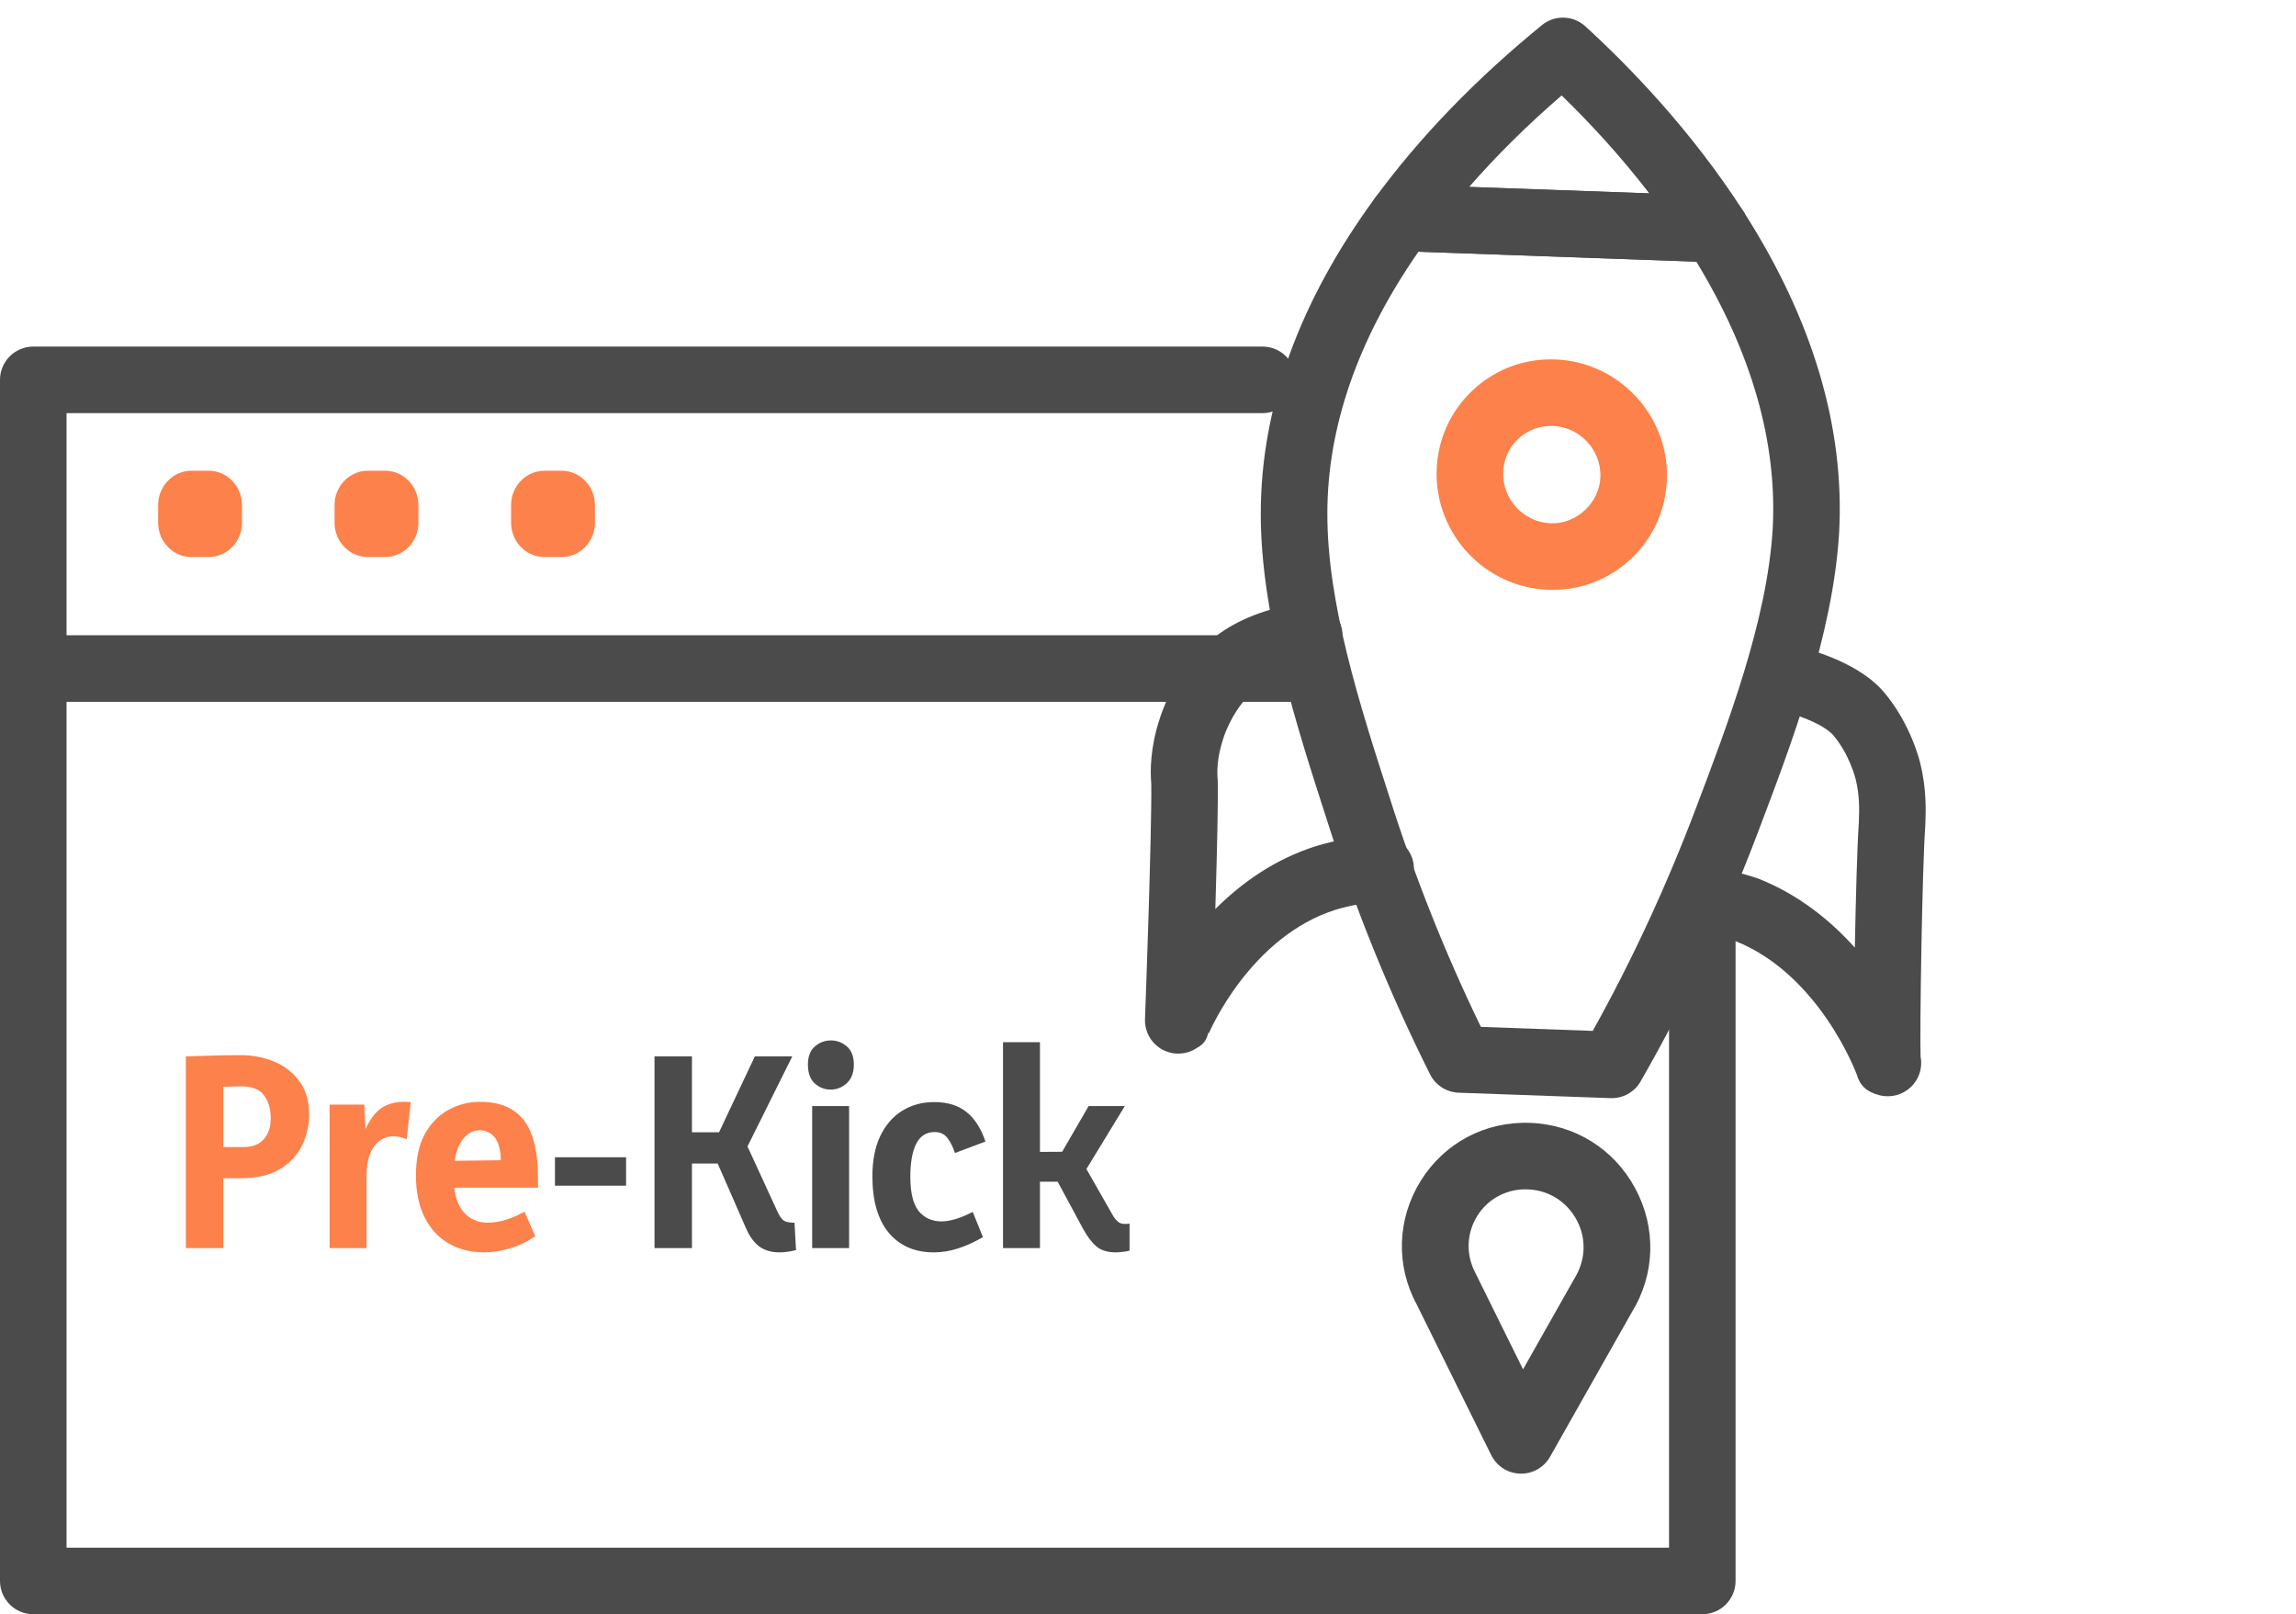
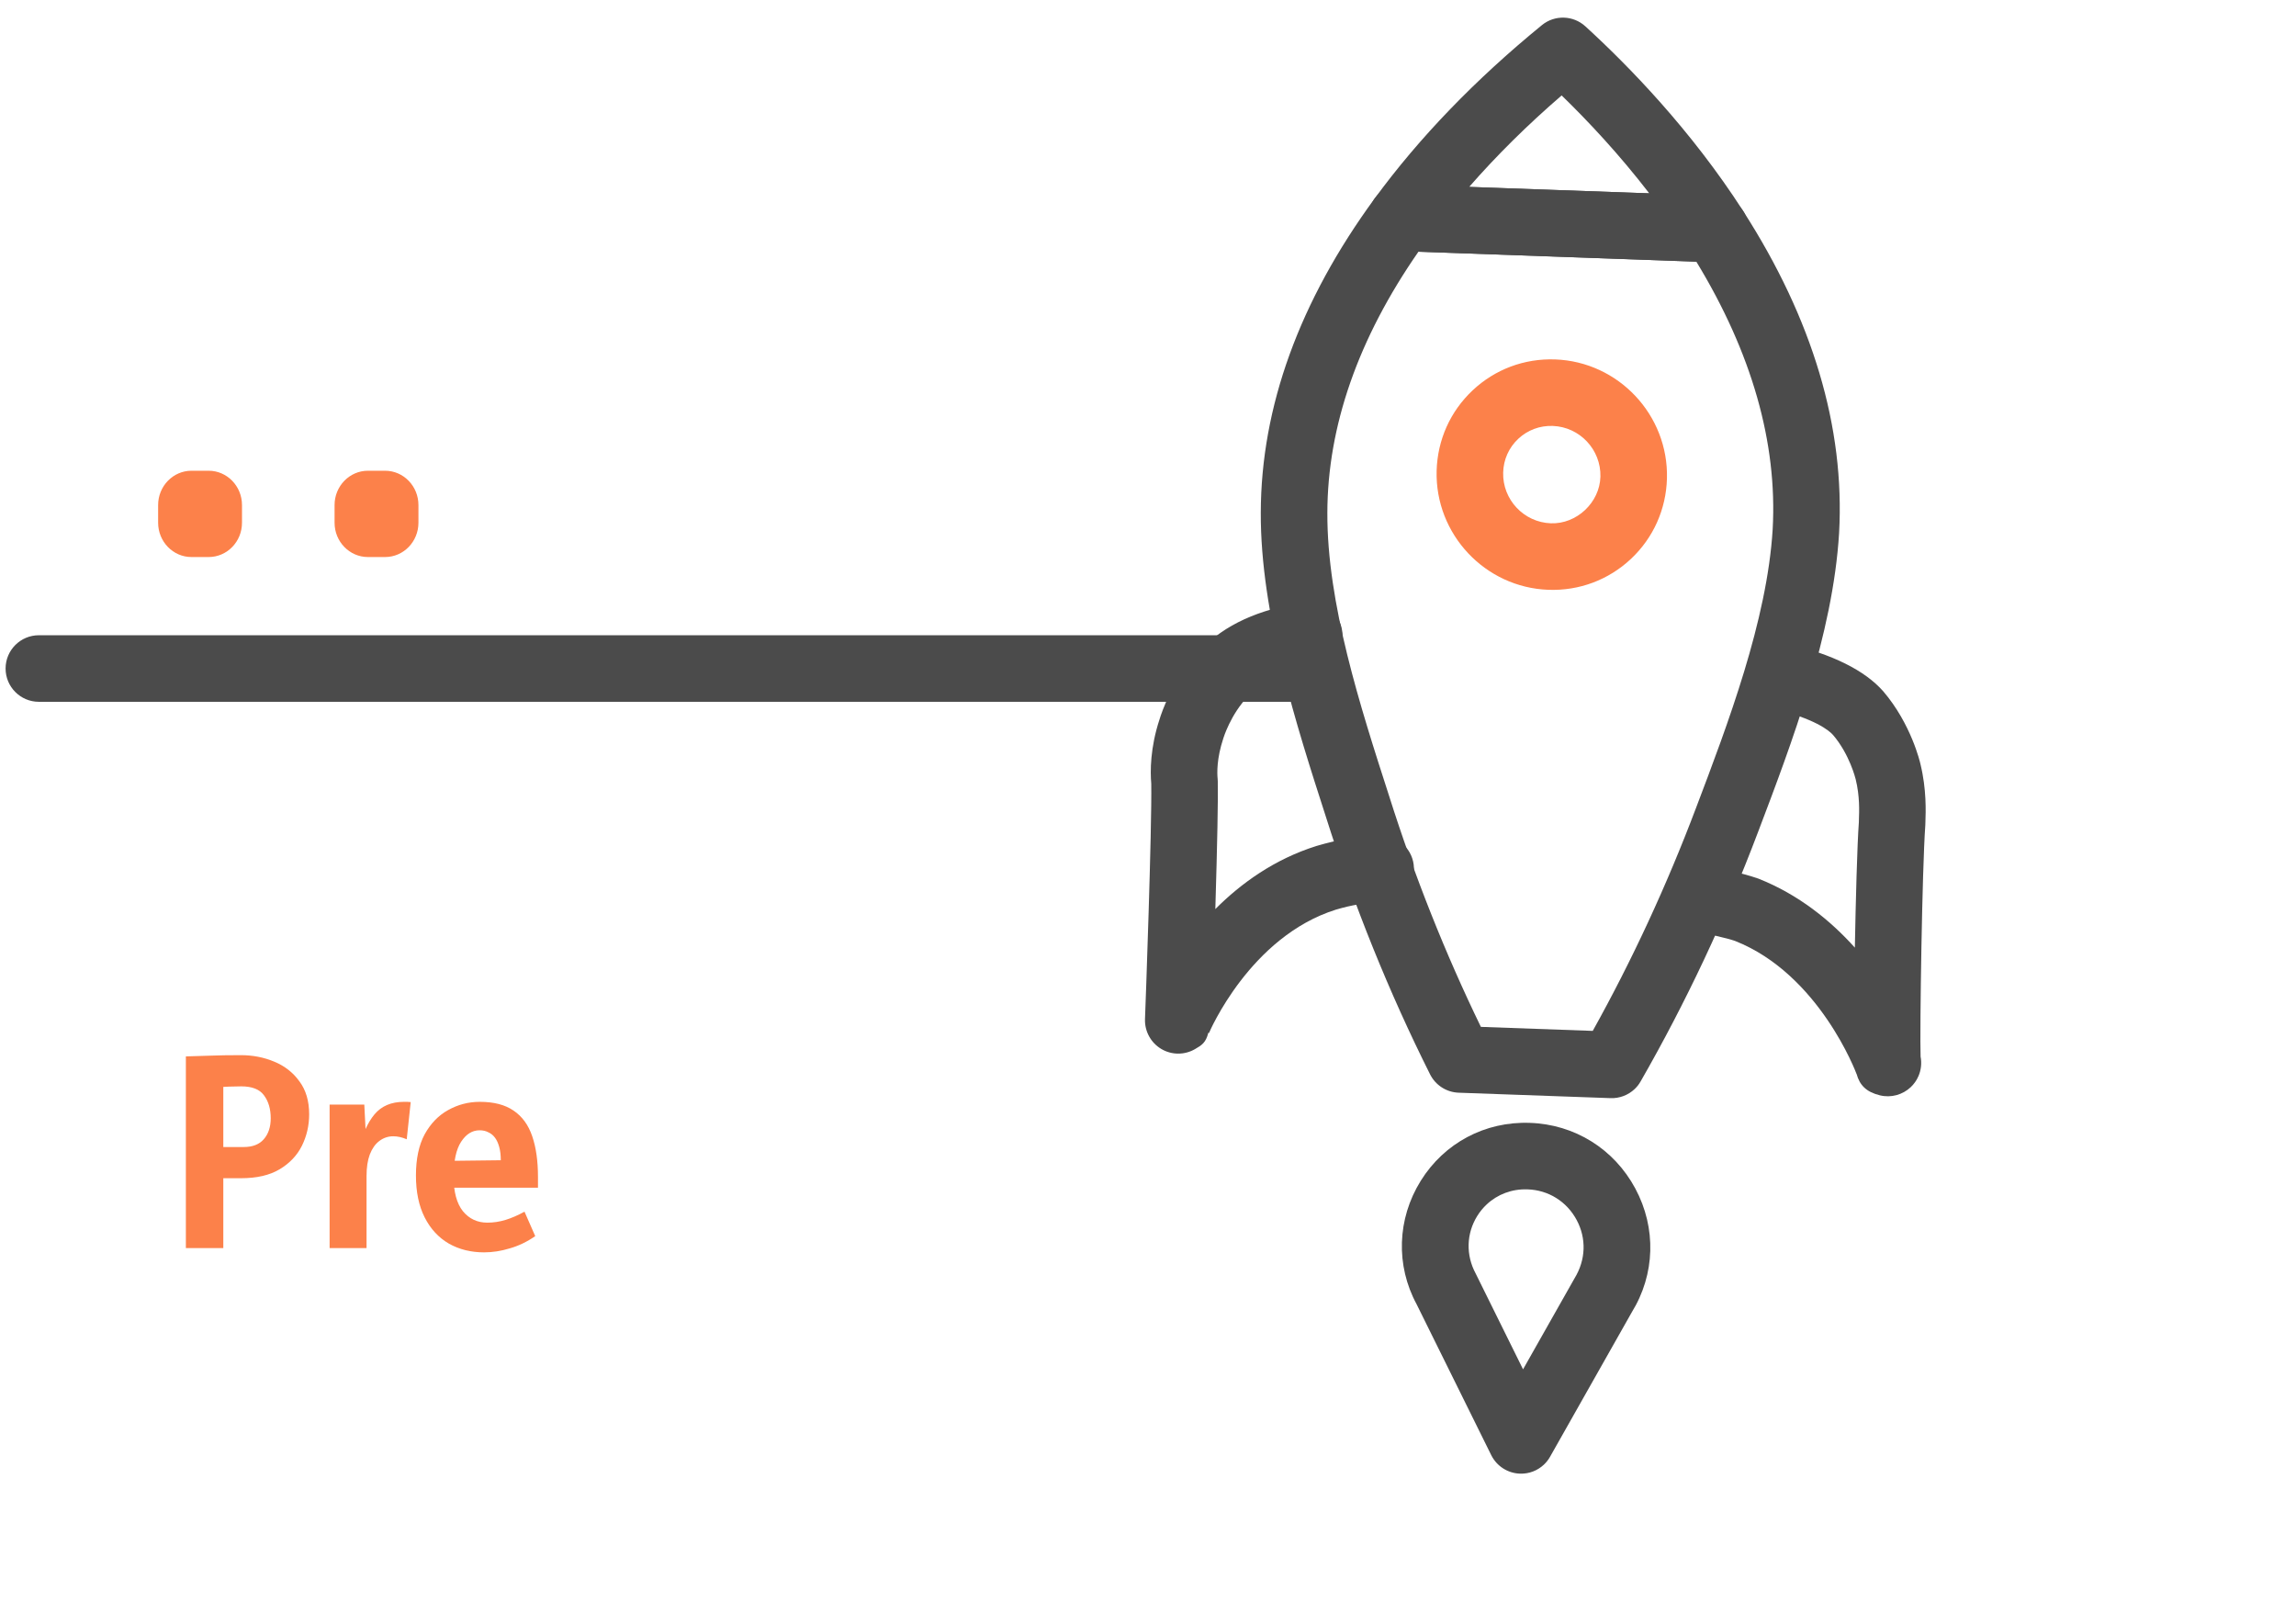
<svg xmlns="http://www.w3.org/2000/svg" width="138" height="97" viewBox="0 0 138 97" fill="none">
-   <path d="M102.316 97H2C0.896 97 0 96.104 0 95V22.826C0 21.722 0.896 20.826 2 20.826H75.884C76.988 20.826 77.884 21.722 77.884 22.826C77.884 23.93 76.988 24.826 75.884 24.826H4V93H100.316V56.619C100.316 55.515 101.212 54.619 102.316 54.619C103.42 54.619 104.316 55.515 104.316 56.619V95C104.316 96.104 103.421 97 102.316 97Z" fill="#4B4B4B" />
  <path d="M78.034 42.172H2.336C1.232 42.172 0.336 41.276 0.336 40.172C0.336 39.068 1.232 38.172 2.336 38.172H78.034C79.138 38.172 80.034 39.068 80.034 40.172C80.034 41.276 79.139 42.172 78.034 42.172Z" fill="#4B4B4B" />
  <path d="M12.54 33.473H11.509C10.402 33.473 9.504 32.549 9.504 31.41V30.35C9.504 29.211 10.402 28.287 11.509 28.287H12.54C13.647 28.287 14.545 29.211 14.545 30.35V31.41C14.546 32.55 13.648 33.473 12.54 33.473Z" fill="#FC814A" />
  <path d="M23.145 33.473H22.114C21.007 33.473 20.109 32.549 20.109 31.41V30.35C20.109 29.211 21.007 28.287 22.114 28.287H23.145C24.252 28.287 25.15 29.211 25.15 30.35V31.41C25.15 32.55 24.253 33.473 23.145 33.473Z" fill="#FC814A" />
-   <path d="M33.755 33.473H32.724C31.617 33.473 30.719 32.549 30.719 31.41V30.35C30.719 29.211 31.617 28.287 32.724 28.287H33.755C34.862 28.287 35.76 29.211 35.76 30.35V31.41C35.76 32.55 34.862 33.473 33.755 33.473Z" fill="#FC814A" />
  <path d="M98.244 65.447C97.861 65.806 97.344 66.008 96.802 65.988L87.671 65.661C86.94 65.635 86.282 65.212 85.954 64.558C83.499 59.661 81.391 54.448 79.687 49.066C77.938 43.645 75.757 36.884 75.779 30.811C75.791 24.46 78.099 18.098 82.638 11.906C83.026 11.374 83.661 11.066 84.322 11.09L103.16 11.763C103.815 11.787 104.416 12.129 104.77 12.679C108.95 19.18 110.89 25.69 110.538 32.03C110.17 38.138 107.679 44.697 105.678 49.967C103.695 55.215 101.316 60.268 98.607 64.985C98.51 65.159 98.386 65.313 98.244 65.447ZM89.008 61.706L95.731 61.947C98.09 57.716 100.175 53.216 101.938 48.551C103.843 43.531 106.214 37.288 106.546 31.799C106.834 26.607 105.291 21.199 101.957 15.724L85.254 15.127C81.63 20.343 79.789 25.619 79.78 30.823C79.761 36.263 81.745 42.419 83.498 47.849C85.019 52.654 86.87 57.306 89.008 61.706Z" fill="#4B4B4B" />
  <path d="M104.461 15.22C104.078 15.579 103.561 15.78 103.02 15.762L84.182 15.088C83.442 15.062 82.776 14.628 82.453 13.961C82.13 13.294 82.202 12.504 82.64 11.906C85.309 8.263 88.687 4.765 92.675 1.51C93.444 0.882 94.556 0.914 95.288 1.583C97.885 3.955 101.638 7.807 104.773 12.68C105.175 13.306 105.197 14.104 104.828 14.751C104.729 14.928 104.604 15.085 104.461 15.22ZM88.303 11.232L99.129 11.619C97.322 9.273 95.456 7.282 93.862 5.735C91.806 7.508 89.951 9.345 88.303 11.232Z" fill="#4B4B4B" />
  <path d="M98.028 33.584C96.682 34.848 94.92 35.508 93.068 35.442C89.262 35.307 86.247 32.099 86.348 28.292C86.398 26.439 87.165 24.722 88.511 23.457C89.857 22.192 91.617 21.532 93.47 21.598C97.277 21.734 100.292 24.942 100.191 28.75C100.142 30.602 99.374 32.319 98.028 33.584ZM91.25 26.372C90.688 26.9 90.367 27.619 90.347 28.397C90.303 30.02 91.589 31.387 93.212 31.445C94.765 31.501 96.151 30.198 96.192 28.644C96.234 27.02 94.95 25.653 93.326 25.595C92.55 25.567 91.813 25.843 91.25 26.372Z" fill="#FC814A" />
  <path d="M114.843 65.329C114.359 65.783 113.666 65.985 112.991 65.819C112.167 65.617 111.775 65.207 111.59 64.535L111.587 64.537C111.565 64.477 109.352 58.548 104.291 56.544C103.728 56.352 102.777 56.137 101.695 55.971C100.603 55.803 99.854 54.782 100.022 53.69C100.191 52.599 101.21 51.849 102.303 52.017C103.232 52.16 104.574 52.41 105.683 52.795C108.109 53.755 110.024 55.318 111.485 56.944C111.537 54.173 111.624 50.789 111.726 49.402L111.729 49.272C111.749 48.737 111.783 47.842 111.537 46.835C111.525 46.785 111.167 45.325 110.172 44.162C109.941 43.901 109.082 43.177 106.493 42.564C105.418 42.308 104.753 41.23 105.008 40.157C105.264 39.08 106.341 38.417 107.415 38.672C110.14 39.317 112.084 40.283 113.192 41.541C114.881 43.516 115.411 45.831 115.431 45.928C115.799 47.438 115.748 48.778 115.725 49.424L115.719 49.599C115.529 52.223 115.38 61.983 115.436 63.491C115.511 63.884 115.469 64.293 115.308 64.665C115.198 64.921 115.037 65.146 114.843 65.329Z" fill="#4B4B4B" />
  <path d="M84.356 53.668C84.011 53.992 83.551 54.195 83.04 54.208C82.13 54.234 81.259 54.376 80.297 54.66C75.129 56.283 72.689 62.018 72.666 62.075L72.627 62.059C72.471 62.662 72.236 62.803 71.826 63.041C71.199 63.406 70.422 63.404 69.798 63.032C69.174 62.662 68.798 61.976 68.819 61.251C68.819 61.229 68.82 61.209 68.821 61.189C68.854 60.423 69.239 49.759 69.196 47.097C69.132 46.354 69.128 44.937 69.694 43.224C69.815 42.824 70.495 40.763 72.132 39.07C73.623 37.529 75.66 36.607 78.392 36.2C79.485 36.038 80.502 36.792 80.666 37.884C80.828 38.976 80.073 39.993 78.982 40.156C77.149 40.43 75.851 40.986 75.005 41.853C73.962 42.932 73.533 44.35 73.528 44.364C73.12 45.593 73.153 46.47 73.185 46.794C73.19 46.846 73.194 46.897 73.194 46.949C73.216 48.071 73.166 50.654 73.047 54.627C74.588 53.08 76.606 51.625 79.131 50.833C80.467 50.439 81.664 50.244 82.931 50.211C84.036 50.181 84.954 51.053 84.984 52.157C85.001 52.751 84.757 53.291 84.356 53.668Z" fill="#4B4B4B" />
  <path d="M92.794 88.012C92.414 88.369 91.905 88.569 91.369 88.553C90.629 88.532 89.96 88.105 89.631 87.442L85.143 78.37C83.887 76.045 83.966 73.251 85.391 70.959C86.806 68.682 89.259 67.377 91.952 67.474C94.642 67.563 97.012 69.037 98.29 71.419C99.565 73.797 99.484 76.579 98.074 78.861L93.164 87.54C93.064 87.718 92.938 87.876 92.794 88.012ZM89.353 72.379C89.14 72.579 88.949 72.81 88.788 73.07C88.131 74.128 88.097 75.423 88.697 76.532L91.542 82.284L94.632 76.824C95.322 75.703 95.357 74.414 94.764 73.31C94.168 72.198 93.066 71.51 91.816 71.47C91.814 71.47 91.811 71.47 91.808 71.47C90.874 71.436 90.003 71.768 89.353 72.379Z" fill="#4B4B4B" />
  <path d="M11.172 75V63.48C11.662 63.46 12.152 63.445 12.642 63.435C13.142 63.415 13.752 63.405 14.472 63.405C15.192 63.405 15.862 63.535 16.482 63.795C17.112 64.055 17.617 64.45 17.997 64.98C18.387 65.5 18.582 66.16 18.582 66.96C18.582 67.63 18.437 68.26 18.147 68.85C17.857 69.43 17.412 69.9 16.812 70.26C16.212 70.62 15.437 70.8 14.487 70.8H12.297V68.925H14.652C15.182 68.925 15.582 68.77 15.852 68.46C16.132 68.14 16.272 67.72 16.272 67.2C16.272 66.64 16.137 66.18 15.867 65.82C15.607 65.46 15.152 65.28 14.502 65.28C14.322 65.28 14.082 65.285 13.782 65.295C13.482 65.305 13.247 65.32 13.077 65.34L13.422 64.995V75H11.172ZM19.811 75V66.375H21.896L22.031 69.03H21.581C21.791 68.14 22.101 67.45 22.511 66.96C22.931 66.46 23.521 66.21 24.281 66.21C24.351 66.21 24.416 66.21 24.476 66.21C24.546 66.21 24.616 66.215 24.686 66.225L24.446 68.46C24.166 68.34 23.896 68.28 23.636 68.28C23.326 68.28 23.046 68.375 22.796 68.565C22.556 68.745 22.366 69.015 22.226 69.375C22.096 69.725 22.031 70.155 22.031 70.665V75H19.811ZM29.095 75.255C28.305 75.255 27.6 75.08 26.98 74.73C26.36 74.37 25.875 73.845 25.525 73.155C25.175 72.465 25 71.625 25 70.635C25 69.635 25.175 68.81 25.525 68.16C25.885 67.51 26.355 67.025 26.935 66.705C27.525 66.375 28.16 66.21 28.84 66.21C29.68 66.21 30.355 66.385 30.865 66.735C31.385 67.085 31.76 67.6 31.99 68.28C32.22 68.95 32.335 69.765 32.335 70.725V71.37H26.245L26.275 69.765L30.1 69.72C30.1 69.42 30.07 69.16 30.01 68.94C29.95 68.71 29.865 68.52 29.755 68.37C29.645 68.22 29.51 68.11 29.35 68.04C29.2 67.96 29.025 67.92 28.825 67.92C28.385 67.92 28.015 68.15 27.715 68.61C27.415 69.07 27.265 69.77 27.265 70.71C27.265 71.62 27.45 72.31 27.82 72.78C28.2 73.24 28.69 73.47 29.29 73.47C29.66 73.47 30.025 73.415 30.385 73.305C30.745 73.195 31.125 73.03 31.525 72.81L32.17 74.28C31.68 74.62 31.17 74.865 30.64 75.015C30.12 75.175 29.605 75.255 29.095 75.255Z" fill="#FC814A" />
-   <path d="M37.63 69.54V71.25H33.355V69.54H37.63ZM47.844 75.12C47.484 75.21 47.154 75.255 46.854 75.255C46.364 75.255 45.954 75.135 45.624 74.895C45.304 74.645 45.039 74.275 44.829 73.785L42.984 69.57L43.674 69.915H41.259L41.589 69.57V75H39.339V63.48H41.589V68.37L41.259 68.04H43.719L43.104 68.28L45.369 63.48H47.619L44.709 69.33V68.415L46.779 72.915C46.919 73.195 47.074 73.36 47.244 73.41C47.424 73.46 47.594 73.48 47.754 73.47L47.844 75.12ZM48.815 75V66.465H51.035V75H48.815ZM49.925 65.475C49.565 65.475 49.245 65.35 48.965 65.1C48.695 64.85 48.56 64.475 48.56 63.975C48.56 63.485 48.7 63.12 48.98 62.88C49.26 62.64 49.58 62.52 49.94 62.52C50.3 62.52 50.62 62.64 50.9 62.88C51.18 63.12 51.32 63.485 51.32 63.975C51.32 64.465 51.175 64.84 50.885 65.1C50.605 65.35 50.285 65.475 49.925 65.475ZM56.125 75.255C54.975 75.255 54.07 74.86 53.41 74.07C52.76 73.28 52.435 72.15 52.435 70.68C52.435 69.74 52.59 68.94 52.9 68.28C53.22 67.61 53.66 67.1 54.22 66.75C54.78 66.4 55.425 66.225 56.155 66.225C56.945 66.225 57.585 66.42 58.075 66.81C58.575 67.2 58.96 67.795 59.23 68.595L57.4 69.285C57.27 68.905 57.115 68.6 56.935 68.37C56.755 68.14 56.505 68.025 56.185 68.025C55.675 68.025 55.3 68.265 55.06 68.745C54.83 69.215 54.715 69.87 54.715 70.71C54.715 71.66 54.88 72.345 55.21 72.765C55.55 73.185 56.015 73.395 56.605 73.395C56.835 73.395 57.105 73.35 57.415 73.26C57.725 73.17 58.075 73.025 58.465 72.825L59.08 74.34C58.54 74.65 58.03 74.88 57.55 75.03C57.08 75.18 56.605 75.255 56.125 75.255ZM62.506 75H60.286V62.625H62.506V75ZM65.116 73.875L63.571 71.01H61.381V69.225L63.841 69.21L65.431 66.465H67.606L64.981 70.77V69.69L66.931 73.11C67.041 73.27 67.146 73.385 67.246 73.455C67.346 73.515 67.461 73.545 67.591 73.545C67.641 73.545 67.681 73.545 67.711 73.545C67.751 73.545 67.811 73.54 67.891 73.53V75.15C67.751 75.19 67.611 75.215 67.471 75.225C67.331 75.245 67.196 75.255 67.066 75.255C66.576 75.255 66.191 75.14 65.911 74.91C65.631 74.67 65.366 74.325 65.116 73.875Z" fill="#4B4B4B" />
</svg>